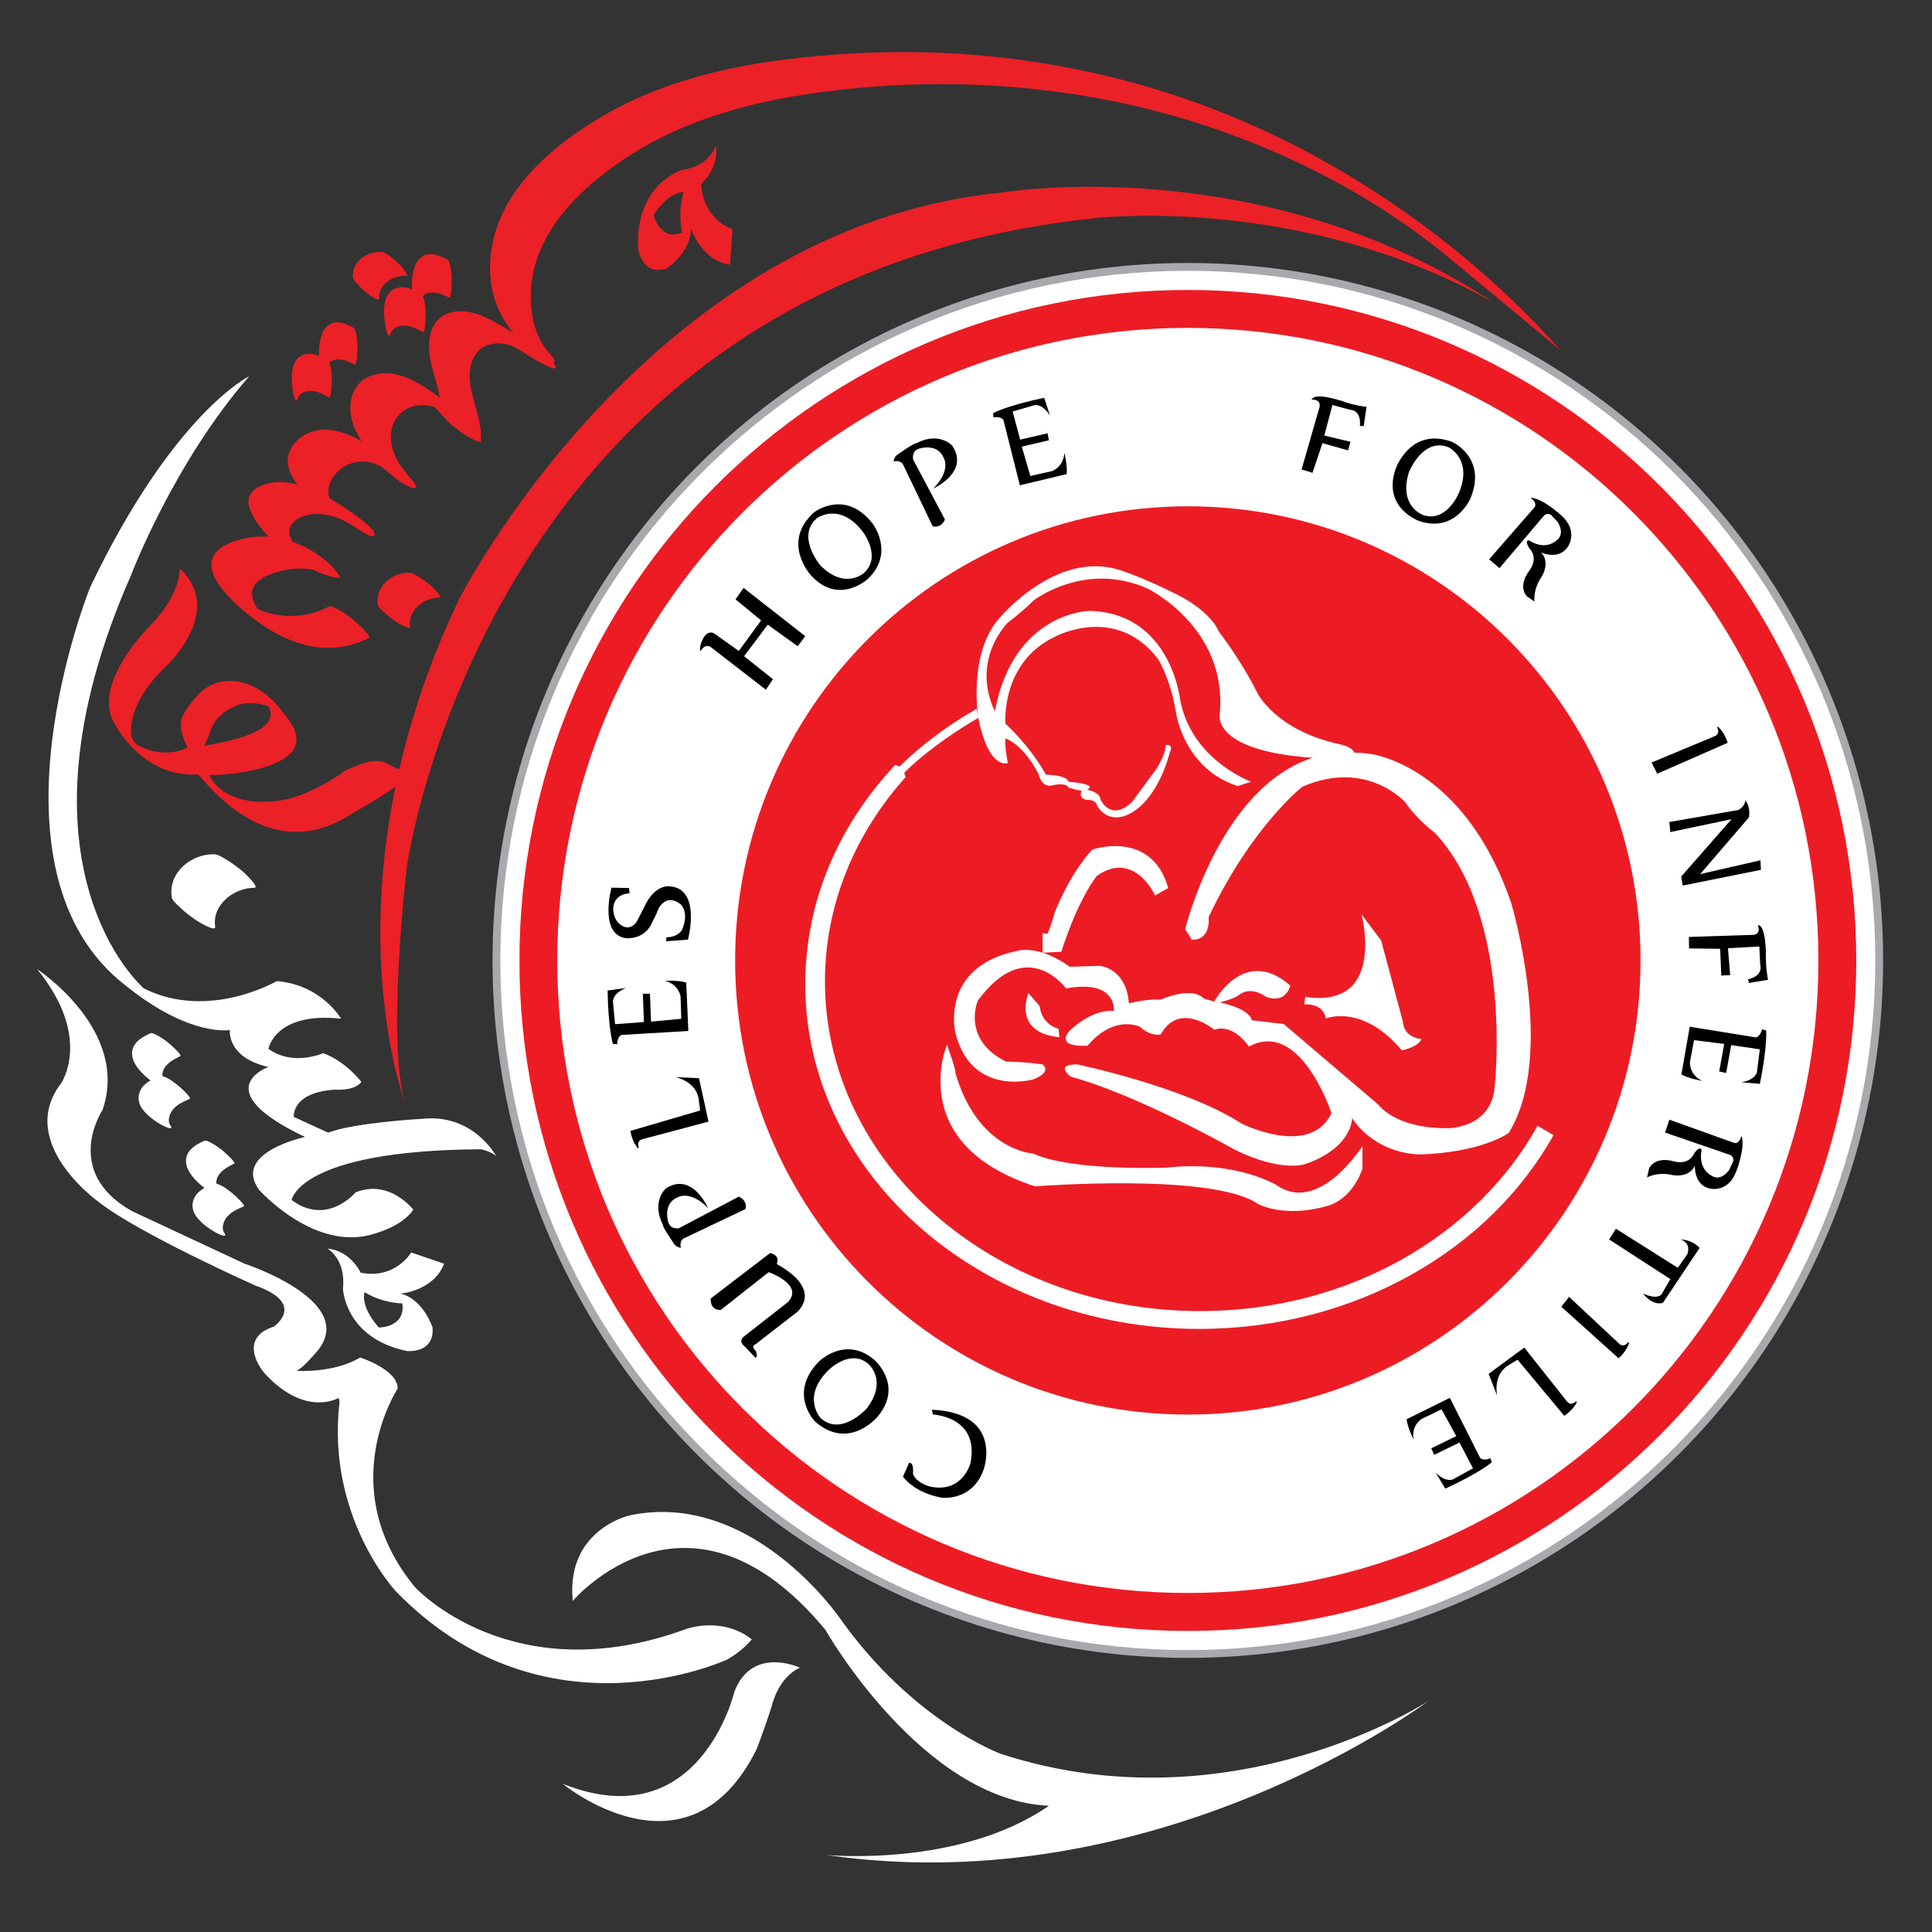
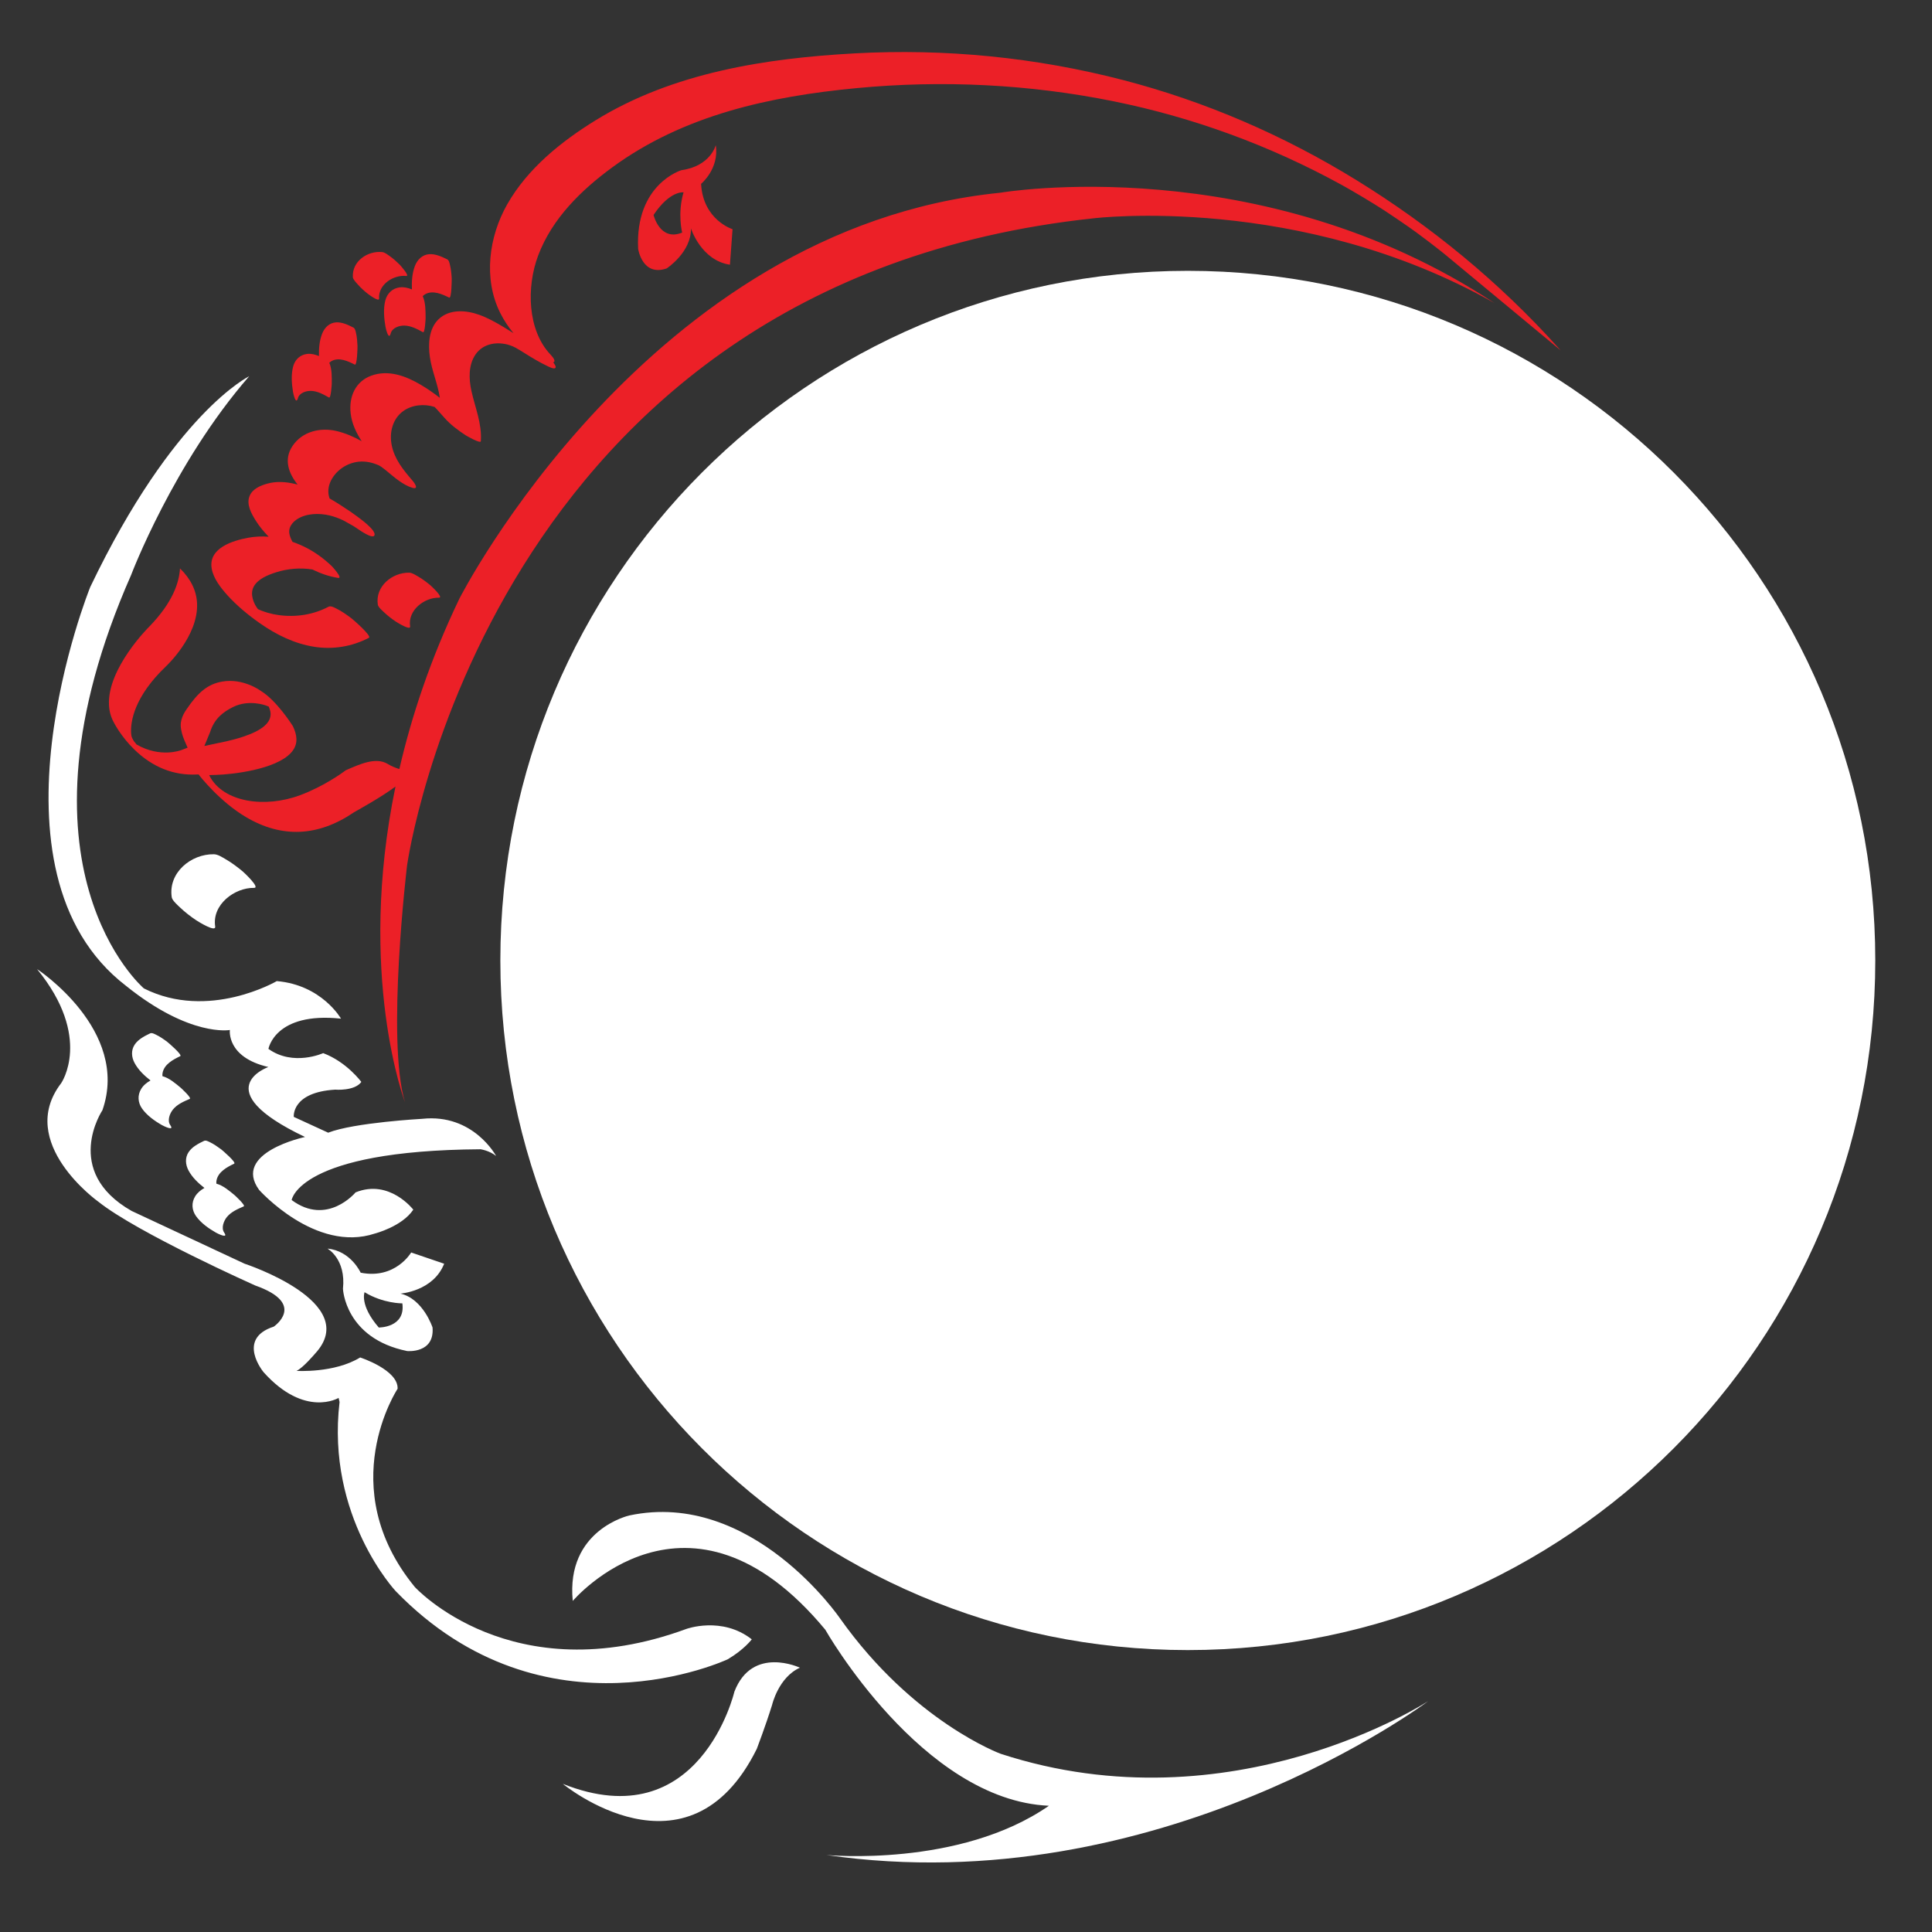
<svg xmlns="http://www.w3.org/2000/svg" version="1.1" id="Layer_1" x="0px" y="0px" viewBox="0 0 500 500" style="enable-background:new 0 0 500 500;" xml:space="preserve">
  <rect x="0" y="0" width="500" height="500" fill="#333333" stroke="none" />
  <style type="text/css">
	.st0{fill:none;stroke:#EB272C;stroke-width:2.601;stroke-miterlimit:10;}
	.st1{fill:#A7A9AC;}
	.st2{fill:#FFFFFF;}
	.st3{fill:#ED1C24;}
	.st4{fill:#EC2027;}
</style>
  <g>
    <path id="XMLID_00000029007036111008633590000006375326181038583454_" class="st0" d="M164.24,233.3" />
    <g id="Icon_00000008865538842251429740000004289977587003612082_">
      <g id="XMLID_00000170247367236746026640000008221156395884990655_">
-         <ellipse class="st1" cx="307.41" cy="248.56" rx="179.94" ry="180.5" />
        <path id="XMLID_00000029013372039618555120000008209186882405417618_" class="st2" d="M485.32,248.56     c0,98.57-79.65,178.48-177.92,178.48c-98.26,0-177.91-79.91-177.91-178.48c0-98.57,79.65-178.47,177.91-178.47     C405.67,70.09,485.32,149.99,485.32,248.56z" />
-         <path id="XMLID_00000145770667044551904750000006439084049544642470_" class="st3" d="M307.41,75.04     c-95.53,0-172.98,77.69-172.98,173.52c0,95.84,77.45,173.53,172.98,173.53c95.54,0,172.99-77.69,172.99-173.53     C480.39,152.72,402.95,75.04,307.41,75.04z M307.41,412.26c-90.13,0-163.19-73.29-163.19-163.7s73.06-163.7,163.19-163.7     s163.19,73.29,163.19,163.7S397.53,412.26,307.41,412.26z M424.57,248.56c0,64.91-52.46,117.53-117.16,117.53     s-117.16-52.62-117.16-117.53s52.45-117.53,117.16-117.53S424.57,183.65,424.57,248.56z" />
-         <path id="XMLID_00000178204709359093214410000006492850453103999935_" d="M254.57,380.3c-2.95,8.41-10.94,7.29-10.94,7.29     c-7.24-1.36-9.94-5.44-9.94-5.44l1.59-3.59c1.35-0.12,0.98,2.84,0.98,2.84c0.86,2.48,4.54,3.34,4.54,3.34     c8.23,1.73,10.32-5.94,10.32-5.94c2.58-12.24-9.7-12.73-9.7-12.73l-0.25-1.24C259.85,365.71,254.57,380.3,254.57,380.3z      M227.18,366.57c0,0-7.37,9.03-16.21,1.36c0,0-7.12-7.17,0.86-15.46c0,0,6.76-6.92,14.37-0.62     C226.2,351.86,233.94,358.41,227.18,366.57z M224.73,352.97c-4.79-4.08-10.44,1.73-10.44,1.73c-6.87,6.92-1.96,12.24-1.96,12.24     c5.28,4.95,11.91-2.35,11.91-2.35C229.89,357.3,224.73,352.97,224.73,352.97z M209.93,148.96c0,0-7.95-8.51,0.74-16.36     c0,0,7.97-6.2,15.11,2.83c0,0,5.96,7.63-1.22,14.43C224.55,149.86,217.11,156.75,209.93,148.96z M212.26,146.27     c6.46,6.57,11.38,1.97,11.38,1.97c4.63-4.26-0.37-10.65-0.37-10.65c-5.94-7.75-11.8-3.52-11.8-3.52     C205.92,138.71,212.26,146.27,212.26,146.27z M367.25,134.83c0,0-9.54-3.38-6.08-13.42c0,0,3.73-11.07,14.69-7.03     c0,0,9.18,4.18,4.61,14.77C380.47,129.14,376.59,138.02,367.25,134.83z M368.24,133.26c5.91,2.12,9.16-5.33,9.16-5.33     c4.01-8.92-2.46-12.15-2.46-12.15c-6.67-2.75-10.32,6.43-10.32,6.43C361.9,131.05,368.24,133.26,368.24,133.26z M201.02,327.13     c0,0,1.11-2.22-1.72-2.84l-15.35,11.75c0,0-0.37,3.09,2.58,2.97l12.4-9.77c0,0,9.34,3.22,4.92,7.79l-11.54,9.03     c0,0-1.23,1.11,0.37,2.35l2.82,2.97c0,0,0.74-0.12,0.12-1.73c0,0-1.47-1.23-0.12-1.73l10.68-8.28     C206.18,339.62,213.43,334.05,201.02,327.13z M192.92,312.91c0,0,0.74-2.1-1.72-3.22l-15.47,8.16c0,0-2.34,0.49-2.82-1.73     c0,0-1.47-4.7,2.58-6.31c0,0,3.19-1.85,7.74,2.84c0,0-4.05-9.52-10.93-5.07c0,0-3.81,3.34-0.74,9.4     c-0.25,0.37,3.07,5.19,3.07,5.19s0.74,0.74,1.59,0.74c0,0-0.49-1.49,0.62-2.35L192.92,312.91z M244.55,134.44l-8.23-15.51     c0,0-0.51-2.35,1.69-2.86c0,0,4.66-1.52,6.28,2.55c0,0,1.87,3.2-2.76,7.81c0,0,9.42-4.16,4.95-11.05c0,0-3.35-3.81-9.34-0.67     c-0.37-0.24-5.13,3.13-5.13,3.13s-0.73,0.75-0.72,1.61c0,0,1.47-0.51,2.34,0.6l7.74,16.14     C241.37,136.2,243.46,136.92,244.55,134.44z M180.89,279.02l-6.02-0.25c0,0,5.22,1.02,5.95,5.65l0.37,2.97l-18.05,5.29     c0,0,0.46,2.97,2.03,4.55l0.12-0.4c0,0-0.62-1.49,0.86-1.98l17.2-4.57C183.34,290.28,182.36,285.58,180.89,279.02z      M405.58,362.76l-11.08-14c0,0-3.87,2.8-9.24,6.8l2.2,5.64c0,0-1.18-5.22,2.74-7.77l2.55-1.53l12.08,14.51     c0,0,2.51-1.62,3.31-3.7l-0.42,0.05C407.73,362.76,406.63,363.92,405.58,362.76z M419.11,347.82l-13.03-12.19l-2.01,2.56     l14.83,13.34c0,0,2.25-1.98,2.73-4.15l-0.4,0.11C421.23,347.49,420.31,348.8,419.11,347.82z M447.13,192.23     c0,0-0.86-2.88-2.62-4.23l-0.07,0.41c0,0,0.81,1.39-0.59,2.08l-16.43,6.85l1.47,2.9L447.13,192.23z M177.6,254.29     c-1.93-0.65-5.53-0.46-5.53-0.46c3.68,0.93,4.06,4.08,4.06,4.08l0.18,5.75l-7.83,0.74l-0.27-7.23h-1.84l0.27,7.33l-7.46,0.56     l-0.56-5.94c0.19-2.32,3.41-3.43,3.41-3.43l-4.79,0.65c0.19,10.11,1.38,13.82,1.38,13.82l1.11,0.09c0-1.95,1.1-2.41,1.1-2.41     l17.31-1.02L177.6,254.29z M383.08,377.34l-7.86-15.57l-11.18,5.52c0.18,2.05,1.79,5.29,1.79,5.29     c-0.63-3.77,2.09-5.37,2.09-5.37l5.16-2.47l3.81,6.93l-6.47,3.15l0.74,1.7l6.56-3.19l3.49,6.66l-5.19,2.88     c-2.18,0.76-4.48-1.77-4.48-1.77l2.51,4.16c9.12-4.22,12.02-6.81,12.02-6.81l-0.35-1.06     C383.94,378.17,383.08,377.34,383.08,377.34z M456.01,266.37c-0.42,1.9-1.59,2.11-1.59,2.11l-17.12-2.77l-2.15,12.35     c1.75,1.05,5.3,1.65,5.3,1.65c-3.4-1.71-3.09-4.86-3.09-4.86l1.05-5.66l7.81,0.98l-1.29,7.12l1.8,0.4l1.3-7.21l7.41,1.08     l-0.74,5.92c-0.68,2.23-4.06,2.61-4.06,2.61l4.82,0.41c1.99-9.91,1.61-13.8,1.61-13.8L456.01,266.37z M272.22,121.93l-5.57,1.26     l-2.2-7.6l7.01-1.64l-0.35-1.82l-7.09,1.65l-1.95-7.27l5.69-1.67c2.3-0.25,3.99,2.72,3.99,2.72l-1.53-4.61     c-9.83,2.09-13.22,3.97-13.22,3.97l0.12,1.11c1.9-0.36,2.56,0.64,2.56,0.64l4.26,16.93l12.11-2.9c0.27-2.03-0.59-5.55-0.59-5.55     C275.23,120.98,272.22,121.93,272.22,121.93z M161.94,242.79c0,0,5.07,0.65,7-4.45c0,0,0.74-1.2,1.47-3.15     c0,0,1.99-4.21,5.8-1.11c0,0,2.28,2.04,0.25,6.68c0,0-1.16,1.85-3.99,1.79l-0.07,1.05l5.65-0.43c0,0,3.56-13.29-4.79-13.79     c0,0-3.44-0.56-6.08,4.45c0,0-1.28,2.6-2.33,4.58c0,0-1.17,2.1-3.19,1.48c0,0-2.82-0.74-2.95-4.57c0,0-0.31-3.83,4.24-4.14     l-0.18-1.36l-4.52-0.09C158.26,229.71,154.94,241.77,161.94,242.79z M184.45,167.85l13.75,10.64l1.85-2.72l-7.49-5.94l6.14-8.16     l7.74,5.57l1.96-2.6l-15.96-12.49l-2.09,2.97l6.63,5.44l-5.77,7.91l-6.26-4.45c0,0-1.35-1.11-2.7,0.74c0,0-1.48,2.35-0.98,3.83     C181.26,168.59,182.48,166,184.45,167.85z M385.39,144.76l2.68,2.28l11.42-13.49c0,0,0.74-1.02,1.93-0.28l1.66,1.76     c0,0,2.23,3.2-0.38,4.92c0,0-2.71,2.64-6.95-0.09c0,0-1.35-0.27,0,2c0,0,2.71,2.36-0.09,6c0,0-2.89,3.64-0.54,6.45l1.99,1.36     c0,0-0.45-3.09,1.89-6.45c0,0,2.35-3.64-0.18-6.27c0,0,4.51,2.18,6.95-1.46c0,0,2.89-4.09-1.8-8.18c0,0-4.66-4.37-7.88-4.5     c0,0,1.93,1.3,1.02,2.5L385.39,144.76z M448.75,295.77l-16.72-6l-1.11,3.34l16.66,5.72c0,0,1.22,0.31,0.97,1.71l-1.02,2.2     c0,0-2.13,3.27-4.68,1.45c0,0-3.43-1.57-2.48-6.54c0,0-0.25-1.37-1.85,0.73c0,0-1.18,3.41-5.57,2.12c0,0-4.42-1.37-6.16,1.86     l-0.53,2.36c0,0,2.69-1.56,6.66-0.6c0,0,4.22,0.86,5.72-2.48c0,0-0.35,5.03,3.9,5.97c0,0,4.84,1.2,6.89-4.7     c0,0,2.33-5.97,1.26-9.03C450.69,293.91,450.2,296.2,448.75,295.77z M339.43,103.43c0,0,2.46-0.24,2.08,1.86l-4.66,16.2     l2.82,0.87l2.58-7.67l6.63,1.86l0.61-2.22l-6.75-1.61l2.09-7.91l4.54,1.24c0,0,2.95-0.13,2.58,4.2h0.98l0.74-4.95     c0,0-2.46-0.25-5.15-1.11C348.52,104.17,340.29,101.2,339.43,103.43z M454.92,239.37c0,0,0.99,2.28-1.1,2.57l-16.74,0.54     l0.05,2.97l8.04,0.1l0.3,6.92l2.3-0.1l-0.58-6.97l8.12-0.45l0.23,4.73c0,0,1.03,2.78-3.17,3.77l0.3,0.94l4.9-0.82     c0,0-0.53-2.43-0.55-5.28C457.02,248.31,457.28,239.51,454.92,239.37z M434.93,320.78c2.96,0.97,1.74,3.83,1.74,3.83l-2.45,3.5     l-16.03-10.12l-1.74,2.79l15.84,10.25l-1.99,3.43c-0.9,2.34-5.09,0.32-5.09,0.32c2.7,3.37,5.15,2.4,5.15,2.4l9.4-14.07     c0,0,0.19-0.07-0.07-0.32C437.64,320.72,434.93,320.78,434.93,320.78z M432.27,215.34l15.85-3.34l-13.02,14.84l0.37,2.35     l20.26-4.08l-0.13-2.47l-15.6,3.58l12.65-14.72c0.37-3.21-0.98-4.33-0.98-4.33c-0.13,1.73-1.84,2.47-1.84,2.47l-17.81,3.09     L432.27,215.34z" />
-         <path id="XMLID_00000096748873865388822620000004983107075174959004_" class="st2" d="M253.19,185.8c0,0-2.73-16.25,5.23-25.57     c0,0,14.66-17.96,31.26-12.73c0.45,0.11,6.02,1.93,13.52,5.68c0,0,9.55,4.09,12.27,10.35c0,0,5.35,6.71,10,15.91     c0,0,4.66,9.55,21.25,13.18c0,0,3.13,0.54,3.78,2.16c1.4,0.07,2.79,0.09,4.27,0.35c0,0,24.28,2.91,36.41,38.84     c0,0,11.66,39.33-0.72,59.23c0,0-6.8,5.1-23.31,5.58c-12.38-0.73-17.23-9.47-17.23-9.47s0.24,7.53-11.9,11.89     c0,0-6.06,2.43-18.44-3.64c0,0-24.76-14.08-42.48-18.93c0,0-4.37-3.16,1.7-3.16c0,0,27.91,5.83,42.48,15.29     c0,0,17.72,8.98,23.3-2.67c0,0-8.01-24.52-21.36-17.23c0,0-3.89-6.07-8.98-4.37c0,0-8.98-7.53-13.84,1.21     c0,0-2.43,0.73-5.34-1.94c0,0-6.55-3.4-13.59,4.85c0,0-8.26,0.73-4.86-3.64c0,0,5.59-5.83,11.65-5.34c0,0,0.97-8.25-12.38-5.83     c0,0-10.19-14.08-22.81,3.16c0,0-4.37,9.95,7.28,15.78c0,0,4.61,0,9.47,0.73c0,0,2.67,1.94-2.43,3.88c0,0-16.02,4.61-20.15-12.14     c0,0-4.13-16.99,16.02-21.12c0,0,2.39-0.84,6.56,0.48v-5.1l1.21,0.24c0,0,0.73-1.21,1.94-5.58c0,0,3.64-9.71,9.71-16.26     c0,0,15.29-5.34,19.66,9.95l-3.4,1.94c0,0-5.34-11.89-15.05-5.1c0,0-4.61,5.34-9.22,19.66l-4.84,0.24     c1.97,0.63,4.3,1.69,7.03,3.64l7.77-0.24c0,0,6.8,0.49,7.53,9.71c0,0,4.61-1.21,8.25-0.97c0,0,8.01-3.64,11.17-0.24l2.67,0.73     c0,0,7.76-14.56,19.66-4.13c0,0-0.97,4.85-6.31,2.91c0,0-3.89-3.16-7.28-0.24c0,0-0.98,0.73-4.62,1.7c0,0,7.53,1.46,8.26,4.61     l8.25,0.97l24.52,20.88c0,0,4.36,6.31,18.2,6.07c0,0,11.17,0,11.9-10.92c0,0,4.85-43.94-15.54-65.54c0,0-4.61-3.4-7.52-7.77     c0,0-9.96-11.41-26.71-4.13c0,0-13.1,10.19-24.27,33.74c0,0,0.73,6.07-4.37,5.83l-1.7-2.67c0,0,8.89-36.74,33.11-44.42     l-0.28,0.03c-26.73-1.91-23.86-11.61-23.86-11.61c1.91-22.11-18.61-32.13-18.61-32.13c-16.23-7.32-29.58,3.02-29.58,3.02     c-3.02,3.02-6.85,5.89-6.85,5.89c-9.7,11.29-3.18,22.75-3.18,22.75c4.93-25.77,24.5-25.93,24.5-25.93     c20.84,0.48,23.38,22.59,23.38,22.59c2.7,15.91,18.45,21.63,18.45,21.63l-3.5,1.11c-13.84-4.45-15.91-18.77-15.91-18.77     c-1.43-8.91-4.61-14-4.61-14c-10.97-14.47-26.72-5.89-26.72-5.89c-14.16,6.68-12.86,22.51-12.86,22.51s6.22,5.57,10.5,13.22     c0,0,5.31,0,5.84,1.82c0,0,7.78,0.52,4.79,2.07c0,0,3.37,0.52,3.5,2.59c0,0,2.72,5.83,8.17,0.52c0,0,3.63-4.93,6.22-8.43     c0,0,2.46-3.76,2.46-6.22c0,0,2.2-0.52,1.04,1.94c0,0-2.85,12.18-10.63,15.94c0,0-5.06,2.85-8.16-2.21c0,0-0.15-1.62-2.66-1.51     c0,0-2.28-0.22-1.36-2.39l-1.37-0.23l-2.04-0.57c0,0-0.11-1.02-2.84-0.8c0,0-0.91,0.11-1.93,0.34c0,0-2.05,0.23-2.84-2.73     c0,0-3.18-7.16-8.63-9.55c0,0-0.45,1.13,0.56,6.36C260.8,197.5,255.91,199.44,253.19,185.8z M269.09,260.42l-2.92-3.4     c0,0-4.36,10.2,8.01,11.41l-0.24-2.19C273.95,266.25,269.58,265.28,269.09,260.42z M337.79,257.99l-0.24,1.94     c0,0,4.85-0.48,5.58,3.64c0,0,9.47-3.88,19.66,8.25c0,0,4.13-0.73,5.1-2.91c0,0-4.61-0.24-4.85-4.61l-5.59-20.88l-5.09-6.8     C352.36,236.63,358.91,261.15,337.79,257.99z M330.51,306.79c0,0-10.44-6.56-28.64-4.61c0,0-24.52,0.97-34.47-3.64     c0,0-14.32-0.73-20.15-20.88c0.24-0.73-2.18-7.28-2.18-7.28s-10.93,25.73,22.81,36.65c0,0,46.12-3.64,57.78,4.61     c0,0,6.79,3.64,17.72,0.48c0,0,6.31-1.21,9.22-9.71v-5.83C352.6,296.59,341.43,314.31,330.51,306.79z M397.92,291.34     c-15.77,28.4-48.94,47.97-87.32,47.97c-53.63,0-97.1-38.2-97.1-85.32c0-19.96,7.8-38.31,20.85-52.84l-0.33-1.16     c7.93-7.93,19.17-14.19,19.17-14.19l-0.43-2.36c-12.49,7.09-19.92,14.93-19.92,14.93l-1.16-0.4     c-14.54,15.42-23.28,35.19-23.28,56.74c0,49.27,45.65,89.21,101.95,89.21c40.3,0,75.14-20.46,91.69-50.15L397.92,291.34z" />
      </g>
      <g id="XMLID_00000012444036235675092160000007239565598636972693_">
        <path id="XMLID_00000026869156551868958110000015946767998512370616_" class="st2" d="M44.77,287.13     c-0.83,1.01-1.55,2.84-0.7,4.06c1.16,1.66-1.64,0.27-2.15-0.01c-1.86-1.05-3.92-2.51-5.17-4.3c-1.08-1.55-1.21-3.45-0.2-5.09     c0.58-0.95,1.45-1.62,2.4-2.17c-1.63-1.26-3.16-2.74-4.11-4.5c-0.82-1.51-0.97-3.31,0.02-4.78c0.93-1.39,2.52-2.19,3.96-2.89     c0.49-0.24,1.08,0.11,1.53,0.32c1.04,0.49,2,1.17,2.93,1.86c0.28,0.21,4.01,3.4,3.37,3.7c-1.84,0.89-4.16,2.09-4.58,4.36     c-0.05,0.28-0.06,0.55-0.03,0.83l0.05,0.01c1.7,0.45,3.33,1.86,4.67,2.97c0.01,0.01,2.92,2.65,2.35,2.89     C47.56,285.06,45.88,285.77,44.77,287.13z M63.08,312.21c0.56-0.24-2.34-2.88-2.34-2.88c-1.35-1.12-2.99-2.53-4.69-2.98     c0,0-0.03-0.01-0.05-0.01c-0.03-0.27-0.02-0.55,0.03-0.83c0.42-2.26,2.75-3.47,4.58-4.36c0.63-0.3-3.09-3.49-3.37-3.7     c-0.93-0.68-1.89-1.36-2.93-1.86c-0.45-0.21-1.04-0.56-1.53-0.32c-1.45,0.7-3.03,1.5-3.96,2.89c-0.99,1.47-0.83,3.27-0.02,4.78     c0.95,1.76,2.48,3.24,4.11,4.5c-0.95,0.54-1.81,1.22-2.4,2.17c-1.01,1.64-0.88,3.55,0.2,5.09c1.25,1.79,3.31,3.24,5.17,4.3     c0.51,0.29,3.31,1.67,2.15,0.01c-0.85-1.21-0.13-3.04,0.7-4.06C59.85,313.6,61.53,312.88,63.08,312.21z M65.75,229.78     c1.71,0.03-2.73-4.1-2.96-4.28c-1.39-1.14-2.84-2.25-4.4-3.14c-0.9-0.51-1.99-1.27-3.05-1.28c-5.85-0.1-11.87,4.74-10.89,11.15     c0.13,0.83,1.64,2.13,2.11,2.59c1.29,1.23,2.76,2.38,4.25,3.36c0.54,0.36,5.12,3.21,4.88,1.6     C54.82,234.1,60.73,229.7,65.75,229.78z M190.06,437.8c0,0-8.9,38-44.4,23.86c0,0,32.45,26.81,50.2-9.06c0,0,2.3-6.04,3.95-11.35     c0,0,1.64-7.16,7.21-9.65C207.02,431.61,194.7,425.77,190.06,437.8z M258.97,453.88c0,0-22.59-8.26-41.58-35.05     c0,0-22.79-33.38-54.52-26.63c0,0-16.46,3.68-14.64,22.12c0,0,29.88-35.32,65.35,7.44c0,0,25.03,44.14,57.88,45.57     c-23.18,16.08-57.59,12.74-57.59,12.74c86.06,12.53,155.75-39.82,155.75-39.82S318.92,473.44,258.97,453.88z M188.34,429.42     c4.26-2.52,6.22-5.16,6.22-5.16c-7.74-6.06-16.94-2.69-16.94-2.69c-45.21,16.6-70.26-10.85-70.26-10.85     c-21.25-25.91-4.46-51.31-4.46-51.31c0.21-4.9-9.69-8.1-9.69-8.1c-6.68,4.11-16.47,3.47-16.47,3.47c1.63-0.71,4.8-4.46,4.8-4.46     c12.32-13.29-18.23-23.27-18.23-23.27l-29.25-13.66c-18.09-10.3-7.55-26.07-7.55-26.07c7.22-20.74-16.92-36.52-16.92-36.52     c14.46,17.69,6.24,29.53,6.24,29.53c-11.81,15.4,9.61,30.66,9.61,30.66c10.11,8.08,40.6,21.69,40.6,21.69     c13.5,4.75,4.81,10.65,4.81,10.65c-9.84,3.18-2.61,11.82-2.61,11.82c10.68,11.89,19.39,6.63,19.39,6.63l0.25,1.05     c-3.52,29.73,14.54,48.97,14.54,48.97C141.08,451.64,188.34,429.42,188.34,429.42z M103.63,334.78c5.89,1.35,8.31,8.77,8.31,8.77     c0.56,6.8-6.57,6.1-6.57,6.1c-16.12-3.29-16.61-16.11-16.61-16.11c0.82-7.77-4.01-10.4-4.01-10.4c6.04,0.56,8.59,6.23,8.59,6.23     c8.99,1.79,13.07-5.23,13.07-5.23l8.54,2.91C112.12,334.21,103.63,334.78,103.63,334.78z M94.35,334.42c0,0-1.35,3.34,3.68,9.14     c0,0,6.96,0.07,6.1-6.25C104.13,337.31,99.18,337.37,94.35,334.42z M32.62,255.14c16.56,13.34,26.87,11.42,26.87,11.42     s-0.95,7.06,9.96,9.58c0,0-16.37,5.8,9.49,18.11c0,0-18.94,4-11.88,13.7c0,0,14.61,16.4,29.98,11.28c0,0,6.99-1.79,9.92-6.17     c0,0-6.16-8.04-14.94-4.47c0,0-7.31,8.82-16.54,1.98c0,0,1.74-12.84,48.89-13.14c0,0,2.3,0.33,4.02,1.74     c0,0-5.87-11.03-19.1-9.62c0,0-17.62,0.96-24.36,3.59l-8.9-4.09c0,0-0.69-6.36,10.71-7.05c0,0,5,0.43,6.77-1.99     c0,0-3.75-5.16-9.87-7.46c0,0-7.74,3.52-14.17-1.1c0,0,1.67-9.65,18.78-7.82c0,0-4.94-8.73-16.62-9.72c0,0-17.64,10.32-34.4,1.89     c0,0-36.69-31.25-3.29-107.01c0,0,10.93-28.87,30.54-51.41c0,0-19.54,9.45-41.11,54.51C23.35,151.88-6.25,225.29,32.62,255.14z" />
        <path id="XMLID_00000162330871760227612910000015445971923653198219_" class="st4" d="M103.44,74.37     c1.09-0.14,2.14,0.12,3.16,0.53c-0.08-2.09,0.06-4.23,0.79-6.1c0.62-1.6,1.89-2.86,3.62-3.01c1.64-0.14,3.25,0.61,4.7,1.31     c0.49,0.24,0.61,0.93,0.73,1.42c0.29,1.14,0.39,2.33,0.46,3.49c0.02,0.36-0.02,5.32-0.65,5.01c-1.84-0.9-4.23-1.98-6.2-0.88     c-0.24,0.13-0.45,0.3-0.65,0.5l0.02,0.05c0.74,1.63,0.71,3.82,0.73,5.6c0,0-0.15,3.97-0.69,3.68c-1.49-0.81-3.1-1.68-4.83-1.71     c-1.3-0.02-3.13,0.57-3.51,2.01c-0.52,1.97-1.25-1.13-1.36-1.71c-0.38-2.14-0.59-4.69-0.04-6.81     C100.2,75.92,101.56,74.61,103.44,74.37z M77.1,103.04c0.38-1.38,2.16-1.92,3.41-1.88c1.67,0.05,3.21,0.92,4.63,1.72     c0.52,0.29,0.72-3.54,0.72-3.54c0.01-1.72,0.07-3.82-0.62-5.41l-0.02-0.04c0.19-0.18,0.39-0.34,0.63-0.47     c1.92-1.03,4.21,0.05,5.97,0.94c0.61,0.31,0.72-4.48,0.7-4.83c-0.05-1.13-0.13-2.28-0.39-3.38c-0.11-0.48-0.22-1.14-0.68-1.38     c-1.38-0.7-2.93-1.45-4.51-1.34c-1.68,0.12-2.91,1.31-3.54,2.85c-0.73,1.79-0.9,3.85-0.85,5.87c-0.97-0.41-1.99-0.67-3.04-0.56     c-1.81,0.2-3.14,1.44-3.63,3.2c-0.57,2.04-0.4,4.5-0.06,6.57C75.91,101.93,76.58,104.93,77.1,103.04z M113.61,154.68     c1.27,0.02-2.03-3.05-2.2-3.19c-1.03-0.85-2.11-1.67-3.27-2.33c-0.67-0.38-1.48-0.94-2.26-0.95c-4.35-0.07-8.83,3.52-8.1,8.29     c0.09,0.62,1.22,1.59,1.57,1.92c0.96,0.91,2.05,1.77,3.16,2.49c0.4,0.26,3.81,2.38,3.63,1.19     C105.49,157.88,109.88,154.61,113.61,154.68z M95.07,75.94c0.33,0.26,3.11,2.35,3.04,1.31c-0.24-3.69,3.79-6.17,7-5.83     c1.1,0.12-1.53-2.78-1.66-2.92c-0.83-0.81-1.7-1.61-2.65-2.26c-0.55-0.38-1.21-0.93-1.88-1c-3.75-0.4-7.87,2.35-7.6,6.52     c0.04,0.54,0.93,1.46,1.21,1.78C93.29,74.41,94.17,75.23,95.07,75.94z M181.44,47.58c0.5,9.37,8.14,11.74,8.14,11.74l-0.67,9.19     c-7.48-1.11-10.1-9.41-10.1-9.41c0.15,6.18-6.28,10.37-6.28,10.37c-6.31,2.18-7.38-5.06-7.38-5.06     c-0.82-16.81,11.21-20.37,11.21-20.37c7.56-1.05,8.88-6.48,8.88-6.48C186.19,43.68,181.44,47.58,181.44,47.58z M176.9,49.78     c0,0-3.49-0.54-7.76,5.85c0,0,1.63,6.93,7.41,4.56C176.54,60.2,175.28,55.29,176.9,49.78z M386.76,78.43     C336.47,49.92,283,56.5,283,56.5C126.2,73.2,105.35,223.96,105.35,223.96s-5.43,45.23-0.54,61.3c0,0-12.55-32.94-2.46-81.7     c-3.8,2.81-8.95,5.63-10.67,6.62l-0.05,0.03l-0.05,0.03c-9.26,6.3-18.66,6.71-27.94,1.21c-6.79-4.02-11.86-10.52-12.25-11.03     l-0.47,0.02c-6.01,0.28-11.44-1.89-16.14-6.45c-3.58-3.47-5.36-7.1-5.38-7.14l-0.03-0.05c-0.71-1.34-1.11-2.83-1.17-4.43v0     c-0.4-9.44,10.28-20.06,10.39-20.16l0.02-0.02c6.11-6.27,7.78-11.5,7.97-15.09c2.8,2.73,4.28,5.77,4.42,9.08     c0.36,8.48-8.03,16.26-8.12,16.34l-0.03,0.03c-8.07,7.74-9.1,14.11-8.92,17.21c0.06,1.01,0.3,1.24,0.34,1.38l0.35,0.64l0.73,0.9     c6.17,3.55,11.49,1.49,11.72,1.39l1.48-0.57l-0.85-1.96c-0.43-1.01-0.88-2.44-0.93-3.71c-0.09-2.17,1.41-4.09,1.53-4.29     c2.92-4.32,5.46-6.51,9.22-7.15c5.44-0.94,9.87,2.34,9.92,2.37l0.06,0.04l0.06,0.04c3.94,2.43,7.79,8.38,8.23,9.07     c0.57,1.17,0.88,2.27,0.92,3.25c0.06,1.37-0.4,2.56-1.39,3.65c-4,4.39-15.34,5.62-19.37,5.73l-1.9,0.05l0.1,0.01l0.13,0.3     c3.59,6.74,14.26,8.31,23.43,4.88c6.14-2.3,10.87-5.75,11.79-6.44c3.73-1.64,7.79-3.46,10.82-1.64c1.09,0.66,2.11,1.04,3.03,1.33     c3.17-13.68,8.03-28.45,15.54-44.1c0,0,48.75-95.91,139.97-105.05C258.88,49.86,326.17,38.39,386.76,78.43z M52.89,193.06     l3.6-0.77c0.13-0.02,3.25-0.58,6.4-1.62c4.91-1.63,7.25-3.6,7.14-6.03c-0.02-0.36-0.09-0.73-0.22-1.08l-0.25-0.69l-0.67-0.26     c-0.18-0.07-4.48-1.67-8.56,0.36c-2.61,1.3-4.86,3.01-5.96,6.51L52.89,193.06z M54.8,147.21c-0.99-5.39,5.49-7.31,9.42-8.04     c1.77-0.33,3.55-0.4,5.31-0.27c-1.25-1.28-2.41-2.67-3.35-4.18c-1.12-1.8-2.49-4.19-1.58-6.38c0.78-1.88,2.9-2.72,4.67-3.2     c2.22-0.6,4.49-0.47,6.73,0.02c0.34,0.07,0.68,0.16,1.02,0.24c-2.29-2.87-3.67-6.45-1.34-9.95c2.57-3.86,7.3-4.89,11.47-3.89     c2.24,0.54,4.39,1.46,6.46,2.62c-1.44-2.19-2.56-4.57-2.86-7.2c-0.51-4.36,1.27-8.28,5.34-9.76c4.4-1.6,8.9,0.05,12.79,2.35     c1.73,1.02,3.37,2.16,4.95,3.39c-0.52-3.57-2.06-6.97-2.58-10.55c-0.48-3.33-0.28-7.34,2.23-9.77c2.82-2.73,7.15-2.39,10.54-1.17     c2.23,0.8,4.34,1.98,6.38,3.21c0.83,0.5,1.66,1.03,2.49,1.54c-1.34-1.6-2.49-3.35-3.44-5.25c-4.43-8.85-2.92-19.75,1.8-28.06     c5.3-9.34,14.05-16.32,22.86-21.76c20.04-12.38,44.18-16.09,67.13-17.34c23.32-1.28,46.79,1.02,69.47,6.92     c21.18,5.5,41.58,14.32,60.39,25.92c19.19,11.83,36.93,26.36,52.19,43.35c0.2,0.22,0.4,0.44,0.6,0.67l-29.16-24.19     c-0.27-0.23-0.55-0.45-0.82-0.68c-0.05-0.04-0.18-0.14-0.3-0.24c-0.27-0.22-0.92-0.73-1.03-0.82c-0.9-0.71-1.81-1.42-2.73-2.12     c-1.06-0.81-2.12-1.6-3.19-2.39c-0.03-0.02-0.07-0.06-0.12-0.09c-0.13-0.09-0.26-0.19-0.39-0.28c-0.5-0.36-1.01-0.72-1.51-1.08     c-2.1-1.48-4.23-2.89-6.36-4.31c-0.03-0.02-0.05-0.03-0.08-0.05c-0.28-0.18-0.55-0.35-0.83-0.53c-0.52-0.33-1.04-0.66-1.57-0.99     c-0.97-0.61-1.95-1.2-2.94-1.79c-1.13-0.68-2.27-1.35-3.42-2.01c-0.53-0.31-1.07-0.61-1.61-0.91c-0.17-0.1-0.35-0.2-0.52-0.29     c-0.12-0.07-0.34-0.19-0.38-0.21c-18.43-10.09-38.23-17.32-58.64-21.46c-21.93-4.45-44.46-5.54-66.68-3.42     c-22.25,2.12-44.65,6.92-63.21,20.54c-7.94,5.83-15.51,13.16-19.13,22.79c-3.07,8.15-2.76,19.28,3.14,25.56     c0.18,0.19,1.37,1.41,1.02,1.91c-0.06,0.09-0.15,0.14-0.27,0.16c0.37,0.46,0.81,1.11,0.59,1.42c-0.33,0.48-1.89-0.37-2.05-0.44     c-2.04-0.96-3.98-2.14-5.9-3.34c-0.46-0.29-0.93-0.58-1.39-0.86c-0.12-0.07-1.18-0.67-0.85-0.5c-0.58-0.31-1.06-0.52-1.69-0.73     c-3.11-0.99-6.77-0.5-8.78,2.38c-1.9,2.73-1.78,6.4-1.07,9.54c0.97,4.36,2.73,8.38,2.42,12.95c-0.05,0.71-3.72-1.41-3.89-1.52     c-1.98-1.28-3.99-2.79-5.58-4.6c-0.63-0.72-1.26-1.44-1.91-2.14c-0.18-0.2-0.37-0.4-0.59-0.61c0,0-0.02-0.01-0.06-0.02     c-2.62-0.84-5.8-0.55-8.07,1.1c-2.73,1.99-3.63,5.49-2.97,8.81c0.72,3.64,3.02,6.43,5.34,9.12c0.67,0.77,1.78,2.45-0.06,1.89     c-2.29-0.71-4.43-2.55-6.25-4.06c-0.1-0.08-0.2-0.17-0.3-0.25c-0.4-0.35-0.83-0.65-1.25-0.97c-0.04-0.03-0.08-0.06-0.11-0.09     c-0.23-0.14-0.56-0.34-0.64-0.39c-0.07-0.04-0.11-0.06-0.21-0.1c-0.39-0.17-0.8-0.31-1.2-0.44c-0.84-0.27-1.68-0.43-2.56-0.47     c-3.2-0.16-6.5,1.55-8.2,4.42c-0.82,1.38-1.18,2.94-0.81,4.53c0.05,0.21,0.11,0.41,0.18,0.6c1.96,1.12,3.85,2.36,5.69,3.61v0.01     c0.48,0.33,0.95,0.67,1.42,1.02c0.61,0.45,4.9,3.51,4.52,4.84c-0.36,1.24-4.05-1.4-4.55-1.74c-0.05-0.03-0.63-0.42-0.83-0.55     c-0.35-0.2-1.28-0.72-0.82-0.47c-0.63-0.35-1.27-0.7-1.9-1.05c-1.12-0.53-2.28-0.97-3.47-1.26c-2.74-0.66-6.17-0.61-8.59,1.04     c-1.11,0.76-2.09,1.98-1.91,3.46c0.1,0.8,0.43,1.58,0.84,2.32c1.28,0.44,2.53,0.98,3.74,1.61c2.35,1.22,4.52,2.86,6.46,4.7     c-0.08-0.07,3.02,3.24,1.59,3.02c-2.32-0.37-4.53-1.14-6.64-2.18c-3.14-0.51-6.45-0.22-9.43,0.74c-2.02,0.65-4.69,1.68-5.77,3.72     c-1.05,1.99,0.05,4.45,1.11,5.81c0.05,0.02,0.1,0.05,0.17,0.07l0.75,0.32c0.55,0.21,1.11,0.39,1.68,0.56     c0.91,0.26,1.82,0.45,2.76,0.58c4.4,0.6,8.9-0.06,12.86-2.14c0.64-0.34,1.46,0.15,2.05,0.44c1.39,0.68,2.68,1.6,3.92,2.53     c0.39,0.29,5.37,4.6,4.52,5.05c-4.34,2.27-9.25,3.08-14.06,2.34c-5.13-0.79-9.87-3.1-14.16-6.11c-3.03-2.13-5.92-4.51-8.43-7.28     C57.13,152.11,55.28,149.8,54.8,147.21z M111.67,104.47c0.07,0.06,0.11,0.11,0.16,0.16l0,0     C111.74,104.53,111.67,104.47,111.67,104.47z M98.55,120.69c0.07,0.04,0.12,0.07,0.17,0.1l-0.01,0     C98.67,120.76,98.61,120.73,98.55,120.69z" />
      </g>
    </g>
  </g>
</svg>